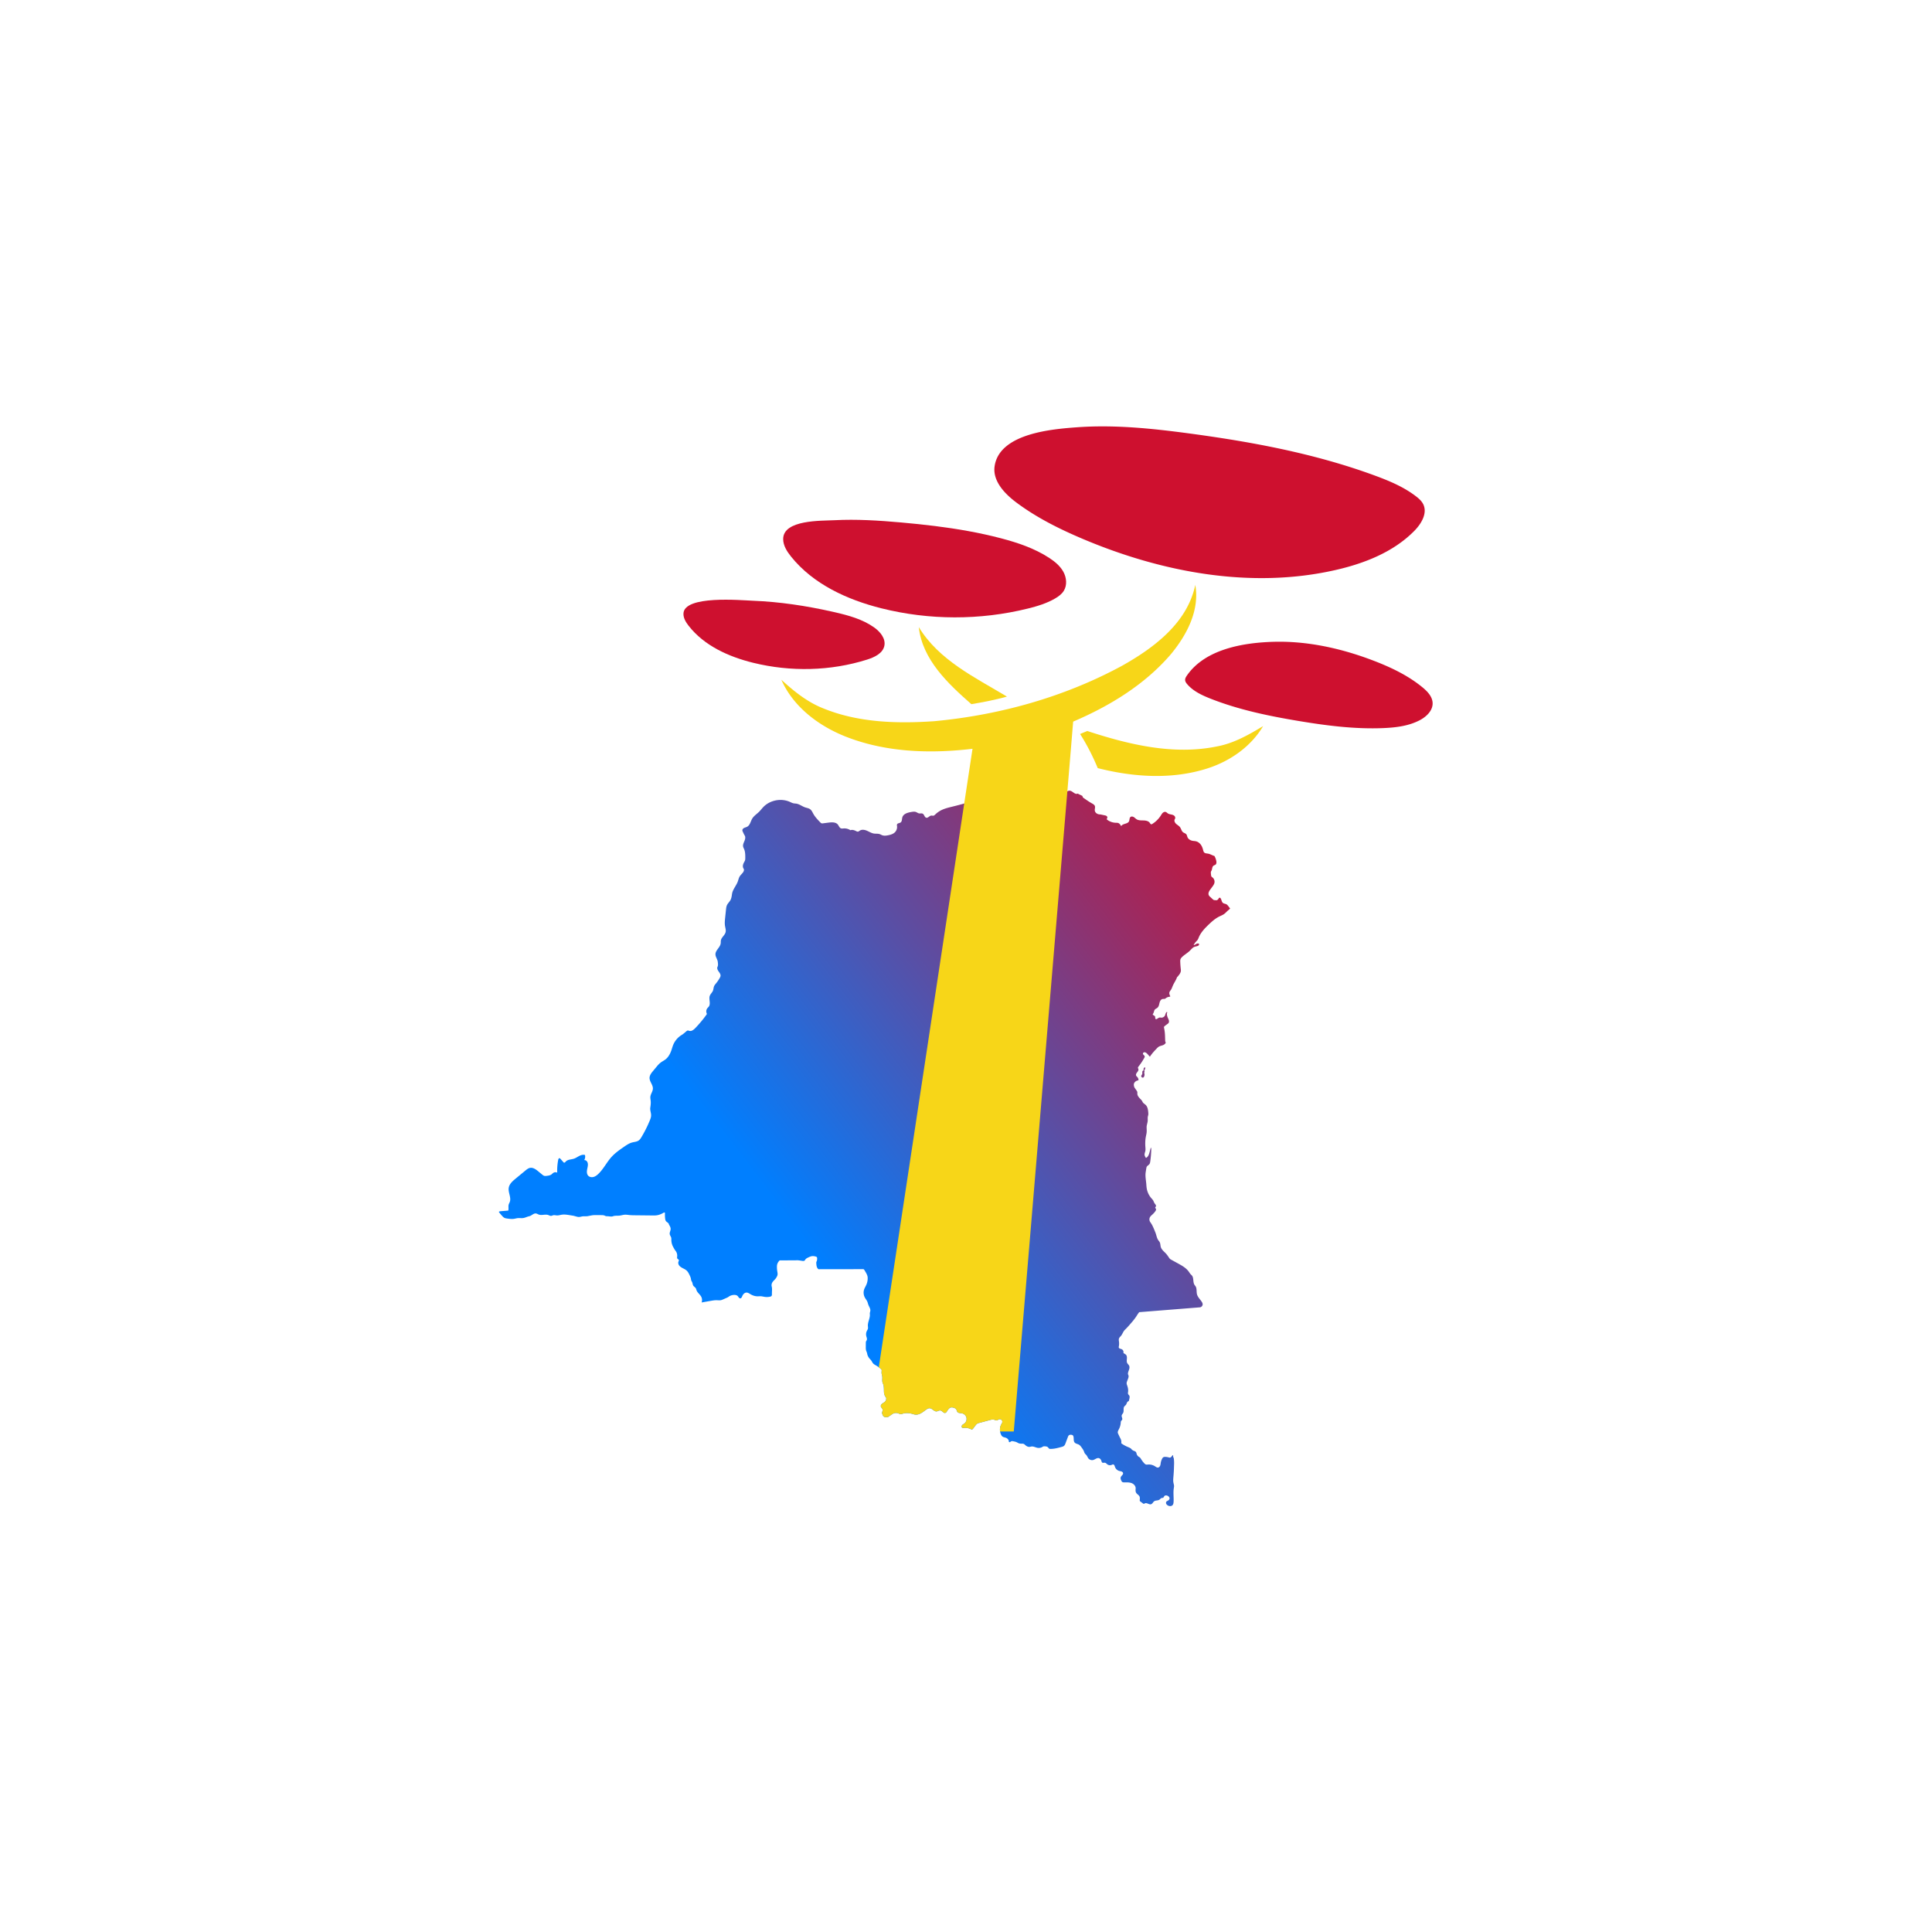
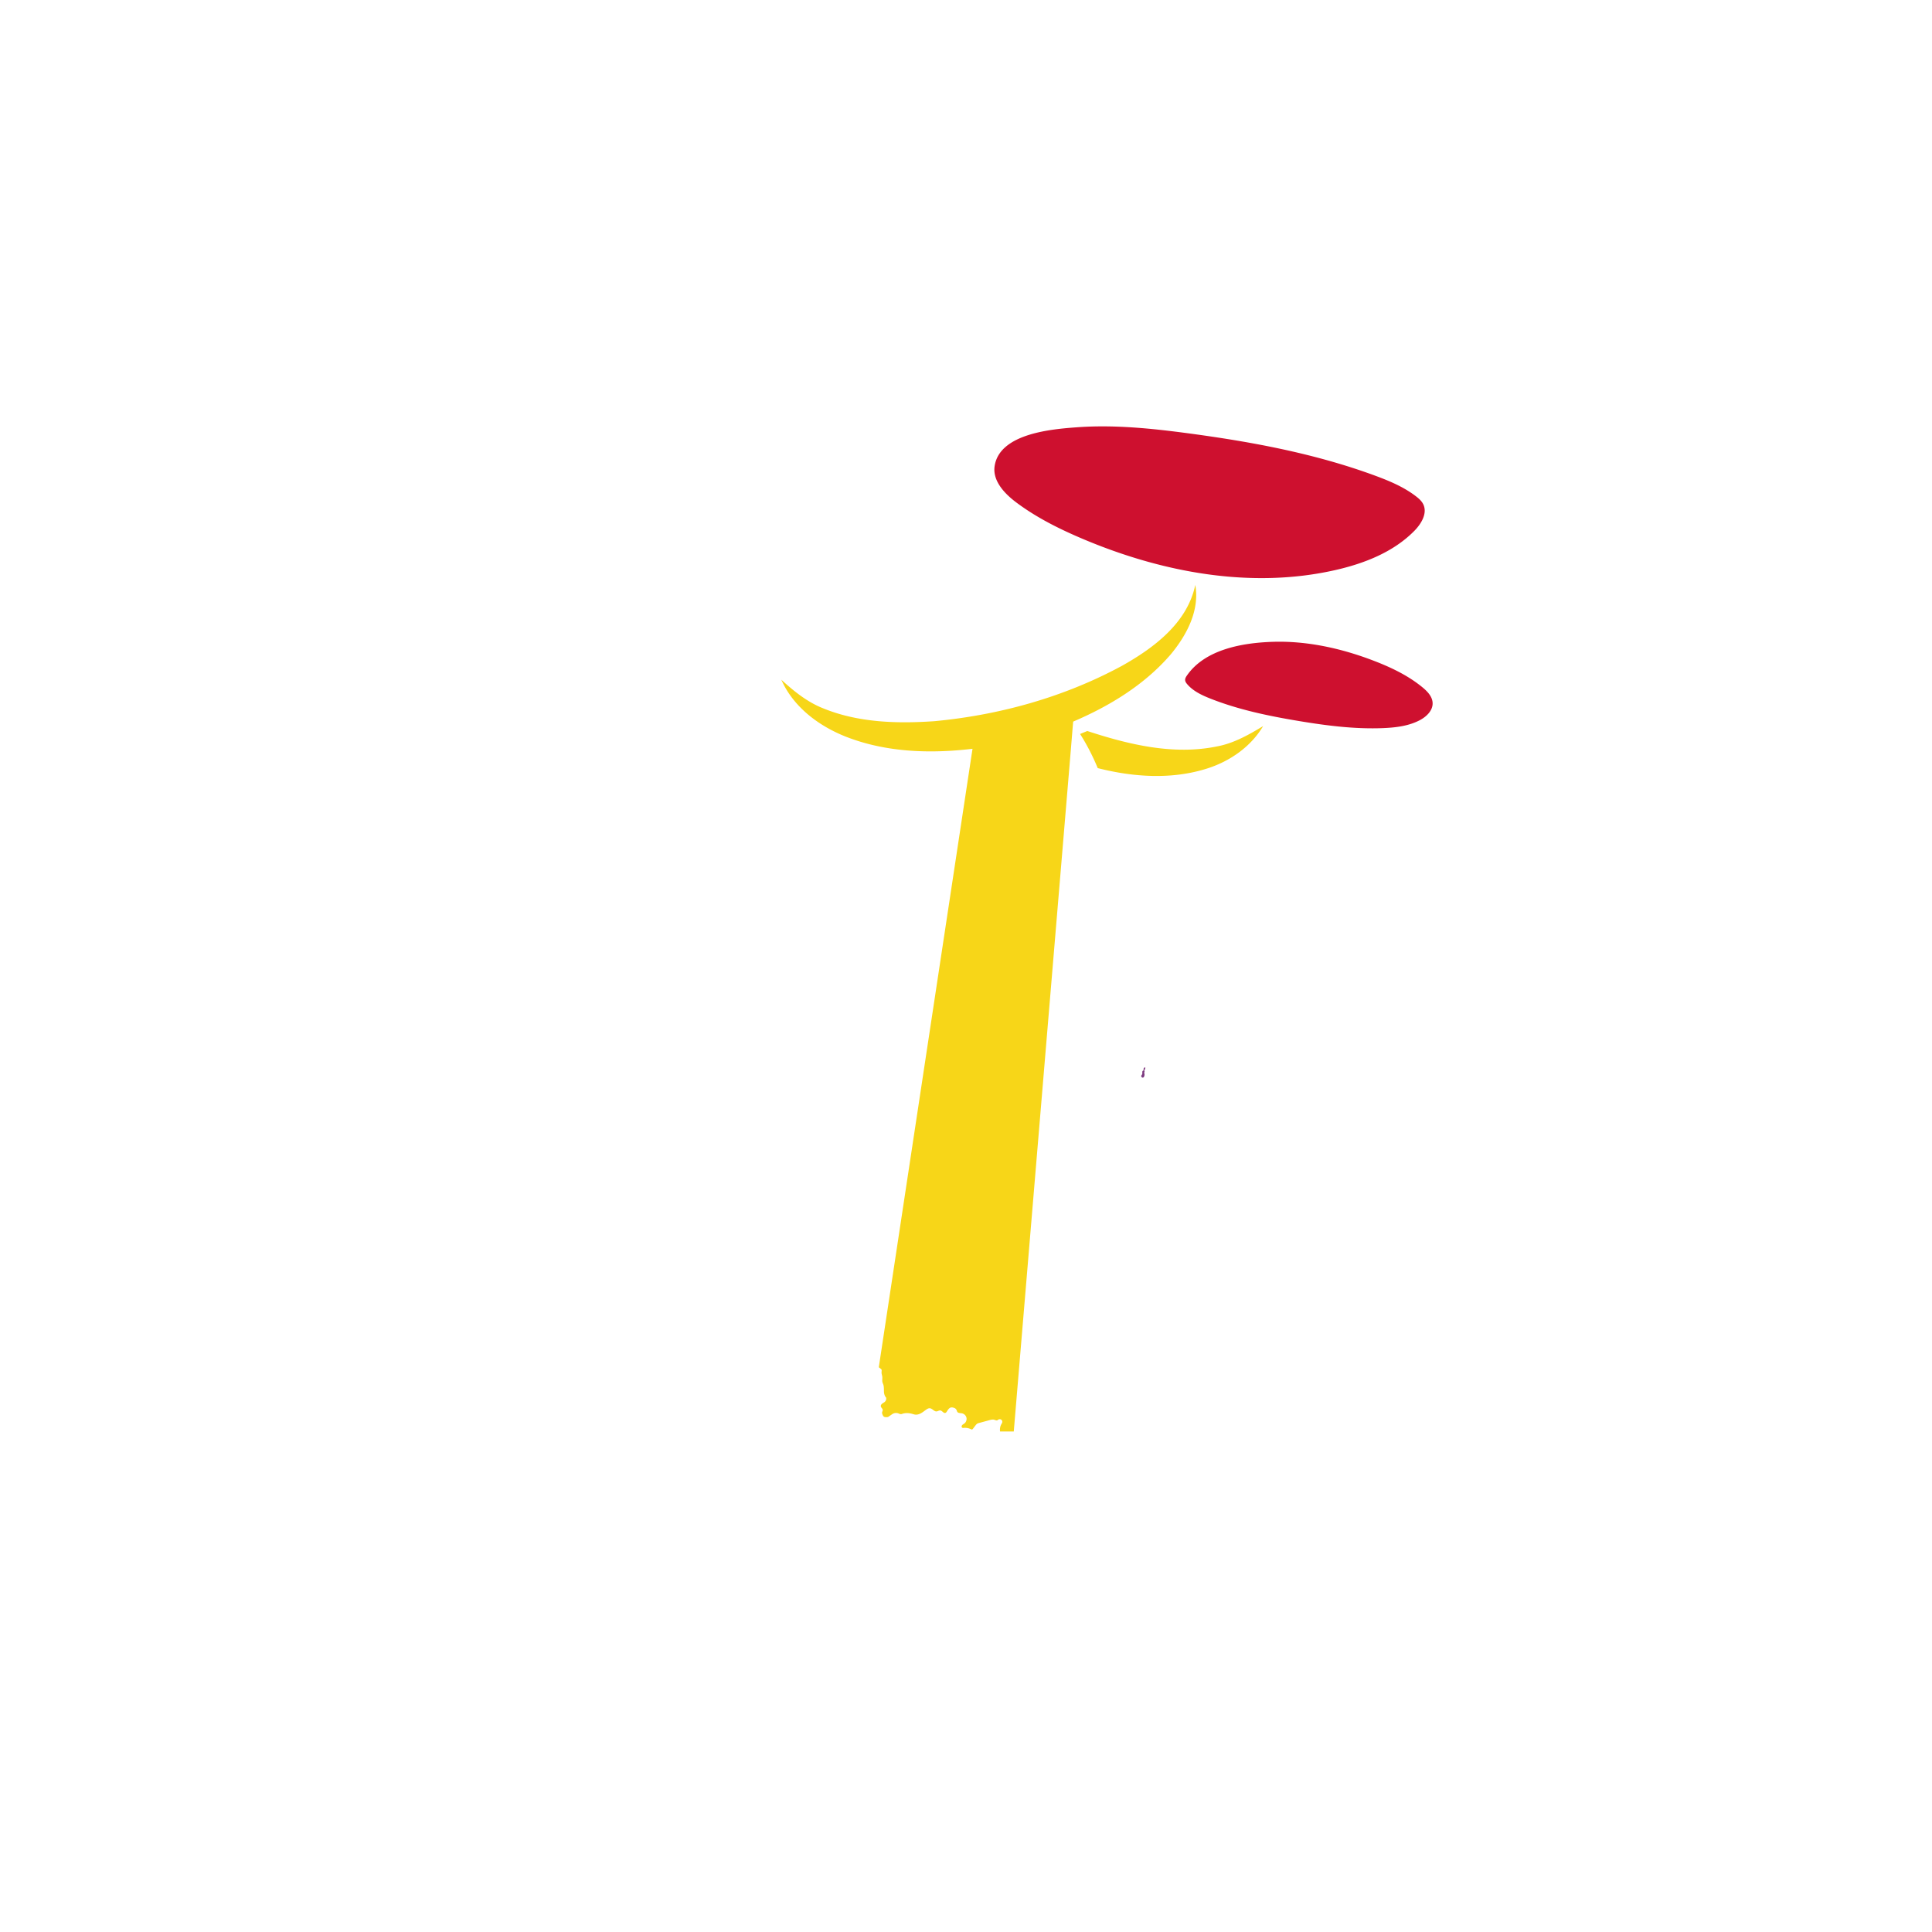
<svg xmlns="http://www.w3.org/2000/svg" data-bbox="688.779 588.006 1289.101 1490.663" width="2666.667" height="2666.667" viewBox="0 0 2666.667 2666.667" data-type="ugc">
  <g>
    <defs>
      <linearGradient x1="0" y1="0" x2="1" y2="0" gradientUnits="userSpaceOnUse" gradientTransform="scale(-821.915 821.915) rotate(-37.451 1.086 3.036)" spreadMethod="pad" id="6842119a-9f04-48f0-8f77-907789f0a1de">
        <stop offset="0" stop-color="#c61437" />
        <stop offset=".737" stop-color="#007fff" />
        <stop offset="1" stop-color="#007fff" />
      </linearGradient>
      <linearGradient x1="0" y1="0" x2="1" y2="0" gradientUnits="userSpaceOnUse" gradientTransform="scale(-821.915 821.915) rotate(-37.451 1.01 3.062)" spreadMethod="pad" id="17011ffa-2bd9-4c30-ac14-14c4d6d28a2f">
        <stop offset="0" stop-color="#c61437" />
        <stop offset=".737" stop-color="#007fff" />
        <stop offset="1" stop-color="#007fff" />
      </linearGradient>
      <clipPath clipPathUnits="userSpaceOnUse" id="d66d5dd9-7c9b-4998-be61-ee1d8b420a16">
        <path d="M0 2000h2000V0H0Z" />
      </clipPath>
    </defs>
-     <path d="M1039.549 1180.994c-1.075-2.17-1.04-5.085-3.036-6.456-1.388-.954-3.333-.763-4.789-1.631-1.337-.798-2.17-2.412-3.68-2.812-.627-.16-1.275-.072-1.926.017-.41.055-.823.111-1.232.105-1.666-.034-3.124-1.058-4.738-1.475-4.096-1.058-8.07 2.048-10.759 5.311-.469.572-.954 1.197-1.649 1.475-1.613.659-3.332-.781-4.252-2.274-.92-1.492-2.203-3.957-3.887-4.426-.398-.12-.798-.225-1.197-.329a316.898 316.898 0 0 0-12.113-3.192c-3.974-.99-8.018-1.91-11.679-3.749a25.667 25.667 0 0 1-6.161-4.373c-.556-.521-1.128-1.111-1.891-1.267-.411-.087-.833-.03-1.256.026-.346.046-.692.092-1.035.061-1.909-.192-3.281-2.672-5.153-2.222-1.875.452-2.014 3.332-3.732 4.199-.671.341-1.422.295-2.182.249-.52-.031-1.043-.062-1.549.029-1.18.208-2.151 1.059-3.297 1.475-1.424.505-3.002.261-4.512.036-3.817-.626-8.382-1.84-9.494-5.554-.554-1.857-.225-4.251-1.821-5.362-1.179-.816-3.141-.642-3.68-1.979-.224-.555-.086-1.197-.016-1.805.295-2.325-.573-4.789-2.273-6.438-1.823-1.752-4.374-2.515-6.855-3.001-2.031-.417-4.183-.695-6.143-.017-.955.346-1.822.901-2.794 1.214-1.875.607-3.94.278-5.883.572-2.551.4-4.773 1.875-7.149 2.881-2.361 1.023-5.242 1.562-7.411.156-.59-.382-1.146-.919-1.858-1.041-.919-.156-1.769.433-2.62.833-1.665.798-3.574 1.301-5.274.607a11.029 11.029 0 0 1-6.857 1.858c-1.005-.07-2.08-.261-3.036.12-1.562.66-2.082 2.604-3.158 3.923-2.169 2.602-6.16 2.412-9.51 1.995-1.944-.26-3.887-.502-5.814-.746-.503-.069-1.023-.122-1.51.035-.572.174-1.006.608-1.404 1.041-2.622 2.707-5.26 5.449-7.098 8.729-.954 1.7-1.735 3.609-3.314 4.772-1.476 1.093-3.42 1.32-5.173 1.926-3.106 1.041-5.778 3.298-9.006 3.853-1.059.174-2.135.156-3.193.399-1.25.278-2.378.902-3.557 1.423-9.129 4.113-20.721 1.857-27.645-5.397-1.475-1.544-2.759-3.296-4.286-4.808-2.36-2.342-5.329-4.164-7.064-7.01-1.77-2.881-2.289-6.837-5.258-8.468-.955-.538-2.064-.747-3.071-1.216-.989-.469-1.927-1.352-1.927-2.463 0-.555.244-1.093.487-1.615.589-1.266 1.145-2.585 1.891-3.765 1.093-1.701.504-3.957-.278-5.813-.781-1.875-1.753-3.853-1.302-5.831.192-.85.626-1.597.955-2.395 1.284-2.933 1.267-6.23 1.25-9.44-.018-.66-.018-1.32-.174-1.979-.243-.989-.85-1.856-1.319-2.777-.919-1.752-1.423-3.921-.52-5.692.225-.416.52-.816.624-1.284.07-.347.035-.711-.035-1.059-.538-2.394-2.898-3.886-4.233-5.953-.938-1.457-1.354-3.157-1.875-4.806-1.51-4.772-5.57-8.798-6.23-13.745-.294-2.186-.624-4.442-1.7-6.35-.99-1.735-2.569-3.107-3.436-4.911-.712-1.492-.903-3.176-1.077-4.825-.278-2.742-.572-5.467-.849-8.208-.313-2.864-.608-5.762-.158-8.608.349-2.152 1.129-4.339.608-6.455-.763-3.211-4.287-5.275-4.876-8.538-.19-1.024-.052-2.1-.209-3.124-.572-4.199-5.414-7.028-5.414-11.245-.017-2.777 2.1-5.137 2.412-7.879.174-1.613.486-3.627-.26-5.067-.816-1.544.105-3.42 1.128-4.842 1.007-1.422 2.204-2.967 1.961-4.702-.103-.66-.416-1.285-.729-1.874a37.362 37.362 0 0 0-3.766-5.588c-.798-.972-1.665-1.927-2.151-3.072-.642-1.509-.607-3.21-1.214-4.72-.782-1.909-2.535-3.315-3.247-5.258-1.283-3.524 1.181-7.913-.919-11.02-.487-.712-1.162-1.25-1.684-1.944-1.075-1.406-1.336-3.384-.676-5.033.105-.278.243-.573.191-.867-.035-.225-.156-.399-.278-.573a123.968 123.968 0 0 0-11.61-13.952c-1.631-1.683-3.748-3.472-6.039-2.95-.659.156-1.301.503-1.961.364-.486-.086-.885-.417-1.249-.729-1.579-1.319-3.089-2.759-4.842-3.818-3.886-2.343-7.011-5.952-8.763-10.134-.782-1.893-1.302-3.887-1.961-5.814-1.233-3.558-3.089-7.011-6.022-9.335-1.631-1.269-3.522-2.153-5.154-3.403-1.718-1.319-3.107-2.984-4.477-4.633a702.009 702.009 0 0 0-3.35-4.043c-1.7-2.048-3.489-4.321-3.575-6.994-.104-3.939 3.575-7.254 3.454-11.21-.104-2.968-2.325-5.501-2.621-8.469-.121-1.319.157-2.638.313-3.957.295-2.359-.017-4.911-.383-7.27-.415-2.69.886-5.362.834-8.088-.035-1.909-.729-3.713-1.458-5.466a126.248 126.248 0 0 0-8.451-16.851c-.816-1.354-1.666-2.706-2.95-3.609-1.962-1.389-4.512-1.458-6.82-2.082-3.072-.817-5.762-2.673-8.382-4.477-4.529-3.125-9.093-6.299-12.807-10.361-5.05-5.519-8.33-12.513-13.727-17.666-1.44-1.389-3.088-2.655-5.015-3.176-1.927-.52-4.182-.156-5.537 1.318-1.231 1.372-1.473 3.385-1.266 5.225.209 1.839.781 3.626.937 5.466.087 1.267-.034 2.586-.677 3.679-.642 1.093-1.873 1.909-3.123 1.77 1.023 1.457 1.231 3.558.798 5.276-1.978.589-4.096-.07-5.935-1.007-1.822-.936-3.523-2.169-5.466-2.812-2.881-.954-6.403-.728-8.452-2.966-.538-.591-1.181-1.388-1.909-1.112-.242.105-.434.312-.606.504-.99 1.128-1.979 2.256-2.968 3.366-.278.33-.625.695-1.059.712-.764.034-1.146-.903-1.301-1.65a59.249 59.249 0 0 1-1.042-13.327c-1.267.642-2.881.556-4.06-.225-.694-.452-1.215-1.093-1.875-1.596-1.388-1.024-3.175-1.268-4.893-1.493-.903-.104-1.822-.226-2.69.052-.781.243-1.406.765-2.031 1.268a664.786 664.786 0 0 0-4.043 3.332c-2.499 2.03-5.449 4.215-8.624 3.592-1.771-.347-3.263-1.546-4.652-2.69a4286.404 4286.404 0 0 0-10.308-8.503c-3.088-2.551-6.369-5.432-7.011-9.372-.799-4.877 2.742-9.944 1.111-14.611-.348-.973-.902-1.858-1.181-2.847-.537-1.995.14-4.182-.415-6.178l-8.122-.676c-.678-.053-1.91-.399-1.51-.937a64.284 64.284 0 0 1 3.297-3.939c.66-.712 1.354-1.423 2.205-1.892.989-.521 2.116-.677 3.21-.817 2.238-.312 4.512-.607 6.751-.294 1.352.191 2.654.608 4.025.745.863.083 1.735.052 2.606.021 1.144-.04 2.285-.081 3.398.137 1.927.364 3.853 1.405 5.762 1.787 2.551.502 4.529 3.245 7.098 2.863.99-.138 1.857-.746 2.794-1.093 1.577-.594 3.286-.437 5-.279 1.64.151 3.285.302 4.822-.207 1.041-.348 2.048-.989 3.158-.868.661.07 1.25.417 1.909.59 1.336.347 2.725-.121 4.113-.155 1.614-.053 3.193.485 4.79.728 2.776.434 5.588-.016 8.347-.451a163.58 163.58 0 0 1 3.141-.503c1.823-.296 3.767-1.077 5.588-1.336 1.528-.209 3.02.398 4.547.59.815.103 1.648.085 2.464.085.371-.008.768.009 1.163.026.399.018.796.035 1.162.027 1.267.243 2.516.469 3.765.711.747.139 1.494.278 2.257.365 1.059.104 2.135.104 3.211.104 1.96 0 3.938 0 5.9-.052.902-.017 1.839-.052 2.69-.382.503-.191.955-.468 1.475-.607.451-.121.919-.121 1.387-.121.674.005 1.383-.079 2.098-.163 1.346-.157 2.711-.315 3.89.128 2.151.798 4.547.398 6.819.659 1.736.192 3.402.763 5.12.904 1.822.154 3.645-.174 5.466-.349 1.875-.173 3.767-.189 5.658-.208 6.004-.07 12.008-.121 18.013-.19 1.457-.018 2.932-.035 4.373.19 2.43.347 4.721 1.337 6.838 2.568.433.261 1.058.504 1.387.121.174-.207.174-.501.158-.763-.07-1.822 0-3.643.225-5.449.104-.885.277-1.786.798-2.516.485-.642 1.215-1.042 1.839-1.562.624-.503 1.336-1.25 1.285-2.047.902-1.441 1.822-2.985 1.752-4.685-.069-1.754-1.215-3.42-.954-5.155.208-1.353 1.232-2.464 1.544-3.784.174-.711.122-1.439.139-2.169.018-2.081.434-4.181 1.285-6.107.381-.851.832-1.667 1.301-2.482.52-.92 1.023-1.841 1.683-2.656 1.337-1.631 1.996-3.801 1.77-5.901-.069-.744-.243-1.596.191-2.22.433-.643 1.406-.903 1.58-1.666.103-.522-.209-1.007-.416-1.51-.556-1.389-.053-3.055.902-4.217.954-1.179 2.308-1.943 3.644-2.638 1.353-.693 2.741-1.371 3.853-2.377 1.44-1.301 2.307-3.089 3.141-4.842.554-1.162 1.092-2.343 1.318-3.609.122-.608.157-1.231.364-1.823.209-.572.591-1.074.851-1.612.485-1.043.573-2.205.989-3.265.433-1.074 1.614-1.803 2.429-2.62.695-.693.851-1.752 1.198-2.672.971-2.603 3.592-4.251 4.876-6.717.937-1.804 1.094-3.989.4-5.899 3.123.555 6.246 1.111 9.353 1.649 2.03.364 4.079.711 6.126.677 1.51-.018 3.02-.243 4.495.051.85.174 1.666.538 2.464.885 1.041.452 2.083.902 3.123 1.371.746.33 1.562.66 2.205 1.146a10.06 10.06 0 0 0 6.35 2.03c1.146-.034 2.344-.295 3.159-1.11.469-.451.764-1.042 1.18-1.545.417-.504 1.006-.955 1.649-.902 1.059.104 1.544 1.319 1.961 2.29.781 1.892 2.412 3.714 4.46 3.696 1.458-.016 2.725-.919 3.991-1.666 2.326-1.387 4.998-2.273 7.722-2.22.816.016 1.649.105 2.464.105 1.701-.019 3.35-.522 5.034-.73a15.32 15.32 0 0 1 5.258.295c.417.104.832.226 1.162.504.642.554.66 1.543.625 2.394-.069 2.517.434 5.084-.191 7.531a5.545 5.545 0 0 0 .329 3.731c.834 1.84 2.604 3.072 3.819 4.687.469.607.867 1.266 1.215 1.959.225.469.451.956.573 1.459.329 1.372 0 2.811-.227 4.199a26.051 26.051 0 0 0-.329 4.338c0 .521.018 1.025.069 1.545.26 2.013 1.267 3.818 2.777 5.172l16.711.104c2.221.208 4.443-.261 6.647-.59.868-.139 1.857-.209 2.516.382.312.295.503.694.747 1.041.728 1.058 1.943 1.648 3.088 2.169 1.354.625 2.742 1.25 4.235 1.354 1.128.07 2.273-.157 3.366-.452.417-.121.833-.259 1.111-.574.347-.396.365-.988.365-1.526-.018-.815-.035-1.666-.33-2.429-.139-.365-.348-.695-.451-1.058-.14-.487-.105-1.007-.087-1.511.139-1.908.312-3.956 1.562-5.396.208-.243.451-.452.746-.555.295-.106.711-.296.92-.07l45.535.052c.574-.174.937-.728 1.25-1.25.296-.504.608-1.024.903-1.527 1.18-1.961 2.203-3.87 2.29-6.159a16.529 16.529 0 0 0-1.353-7.134c-.781-1.805-1.892-3.47-2.447-5.362-.798-2.689-.4-5.674.972-8.121.763-1.406 1.839-2.639 2.463-4.096.435-1.024.661-2.134 1.042-3.177.659-1.804 1.84-3.435 2.065-5.327.191-1.492-.677-2.758-.503-4.251.486-4.165-2.239-8.139-2.031-12.321.052-1.024.261-2.064 0-3.055-.19-.745-.659-1.387-1.006-2.083a7.894 7.894 0 0 1-.641-5.448c.329-1.371 1.023-2.795.503-4.113-.226-.554-.66-1.006-.835-1.58-.12-.38-.138-.779-.138-1.179-.017-1.388-.034-2.776-.034-4.165-.018-1.562-.035-3.158.573-4.599.346-.832.66-1.492.798-2.377a10.776 10.776 0 0 1 2.291-5.015c.676-.817 1.457-1.528 2.064-2.378.66-.936 1.094-2.048 1.857-2.897.781-.886 1.858-1.423 2.881-2.015a30.24 30.24 0 0 0 2.985-1.96 32.177 32.177 0 0 0 2.256-1.805c.243-.208.487-.416.607-.712.122-.294.122-.607.104-.919-.035-.763-.156-1.509-.121-2.273.052-1.319.537-2.569.711-3.853.226-1.683-.086-3.383.07-5.049.156-1.51 1.059-2.864 1.336-4.357.382-2.116.329-4.146.382-6.281.034-1.094.208-2.187.556-3.229.26-.833.624-1.648 1.179-2.325.191-.225.399-.433.503-.712.088-.19.122-.416.122-.624a4.562 4.562 0 0 0-1.336-3.505c-.799-.799-1.874-1.284-2.795-1.961-.901-.694-1.683-1.77-1.474-2.898.242-1.371 1.821-2.222 1.944-3.609.103-1.025-.643-1.944-.677-2.969-.018-.607.19-1.179.416-1.735.329-.867.695-1.77 1.44-2.29.816-.556 1.857-.556 2.847-.538.503.017 1.023.017 1.492.19.469.175.884.486 1.284.799.971.712 2.048 1.405 3.038 2.082 1.821 1.267 4.25 1.579 6.333.833.867-.312 1.718-.816 2.655-.799.625 0 1.215.244 1.822.434 3.349 1.059 7.01.712 10.395-.277.782-.227 1.58-.486 2.394-.607 2.17-.331 4.391.38 6.318 1.457 1.925 1.076 3.627 2.516 5.431 3.765 1.041.712 2.204 1.39 3.47 1.337 2.673-.121 4.478-3.506 7.151-3.279.607.051 1.181.294 1.735.538.712.277 1.458.555 2.204.433 1.926-.295 3.176-3.019 5.067-2.532.851.224 1.371 1.039 1.823 1.786.815 1.319 1.701 2.638 3.002 3.452 1.319.8 3.072.435 4.512-.102a4.32 4.32 0 0 0 2.447-2.395c.208-.538.329-1.129.642-1.633.972-1.457 3.141-1.197 4.859-1.543 2.222-.434 4.113-2.273 4.616-4.477.52-2.204-.382-4.686-2.169-6.058-.763-.572-1.666-.971-2.274-1.7-.607-.712-.798-1.944-.051-2.534.537-.433 1.283-.347 1.977-.277a13.714 13.714 0 0 0 7.047-1.336c.381-.192.797-.4 1.214-.312.468.069.798.468 1.093.85.798 1.041 1.58 2.082 2.378 3.124.589.762 1.181 1.527 2.012 2.031.608.363 1.303.554 1.978.745 3.524.955 7.029 1.909 10.552 2.864 1.649.45 3.401.902 5.051.433 1.074-.295 2.185-.972 3.209-.538.382.174.695.485 1.042.711.866.538 2.047.538 2.897-.033.851-.556 1.319-1.65 1.146-2.639-.139-.781-.589-1.44-.973-2.117-1.266-2.256-1.7-4.963-1.3-7.515a11.46 11.46 0 0 1 1.215-3.695c.26-.486.572-.972.988-1.337 1.267-1.145 3.263-1.007 4.704-1.926 1.128-.693 2.325-2.152 2.151-3.454-.052-.503.625-.781 1.093-.607.469.157.817.556 1.267.781.729.383 1.614.226 2.413.052 1.197-.242 2.395-.485 3.488-1.007.538-.26 1.041-.59 1.579-.832a6.405 6.405 0 0 1 2.325-.591c.331-.021.669-.015 1.009-.011.816.013 1.635.025 2.359-.317.571-.261 1.006-.713 1.474-1.129 1.216-1.093 2.76-2.013 4.391-1.874.694.052 1.353.295 2.046.382 2.205.277 4.27-1.06 6.457-1.405a7.355 7.355 0 0 1 4.616.832c.4.225.78.504 1.215.642.555.173 1.18.139 1.77.104.92-.07 1.926-.156 2.673-.711.797-.591 1.319-1.891 2.307-1.926 4.113-.157 8.174.936 12.129 2.03.869.226 1.755.486 2.448 1.04.886.73 1.32 1.858 1.719 2.916.764 2.066 1.544 4.113 2.308 6.178.294.781.625 1.614 1.319 2.065.641.434 1.492.451 2.273.365.555-.052 1.129-.157 1.526-.52.279-.244.469-.592.592-.937.762-2.119-.106-4.79 1.334-6.525 1.147-1.354 3.194-1.442 4.687-2.379.972-.624 1.666-1.578 2.342-2.498 1.025-1.407 2.049-2.811 2.673-4.426.26-.642.434-1.335.815-1.925.435-.659 1.076-1.145 1.58-1.736.816-.937 1.197-1.997 1.839-3.054 1.093-1.736 3.385-2.638 5.346-2.082 1.994.554 3.766 2.394 5.778 1.926 1.389-.313 2.308-1.666 2.724-3.02.175-.59.313-1.249.817-1.596.47-.336 1.055-.267 1.655-.197.394.046.794.091 1.173.022.989-.173 1.648-1.058 2.446-1.666 1.251-.954 3.002-1.162 4.443-.572.538.226 1.059.556 1.632.503 1.145-.138 1.51-1.578 1.891-2.673.694-1.942 2.378-3.522 4.355-4.077.782-.209 1.615-.278 2.361-.573.762-.295 1.492-.867 1.613-1.665.279-1.614-1.735-2.604-2.343-4.131-.45-1.128-.034-2.429.469-3.54.226-.52.487-1.058.92-1.405.661-.538 1.597-.556 2.446-.556 2.553.034 5.208.157 7.568-.815 2.359-.99 4.182-3.159 3.973-5.71-.122-1.406-.207-2.915.47-4.13.884-1.58 2.863-2.343 3.574-3.992.504-1.179.261-2.516.191-3.782 0-.243 0-.503.087-.729.122-.278.381-.47.624-.66a262.4 262.4 0 0 0 2.621-1.961c.278-.208.59-.416.938-.399.363.017.641.277.954.45 1.047.592 2.218.124 3.406-.346 1.076-.425 2.165-.85 3.187-.486 1.389.504 1.927 2.187 3.124 3.036 1.527 1.077 3.75.574 5.311 1.58.902.573 1.544 1.631 2.585 1.823.434.086.886.016 1.285.207.693.313.867 1.216 1.371 1.789.832.936 2.376.798 3.487.189 1.077-.572 2.032-1.683 1.84-2.897-.14-.92-.902-1.631-1.735-2.083-.521-.277-1.076-.502-1.458-.937-.503-.59-.556-1.457-.278-2.169.278-.711.834-1.267 1.476-1.683 1.561-1.059 3.905-1.215 5.154.191.798.885.971 2.169 1.04 3.367.278 4.719-.52 9.51.226 14.177.123.729.261 1.458.261 2.187-.018 1.179-.417 2.309-.642 3.471-.382 1.961-.209 3.974-.035 5.969.225 2.69.451 5.554.539 8.244.051 1.387.085 2.758.138 4.13.035.781.051 1.561.051 2.342-.016 1.51-.104 3.037-.33 4.529-.103.573-.328.834-.538 1.337-.243.555-.016 1.162-.139 1.735a.378.378 0 0 1-.104.209c-.103.052-.224.017-.311-.052-.556-.4-.989-1.215-1.527-1.684-.347-.33-.747-.677-1.232-.763-.434-.087-.868.07-1.302.19-1.11.312-2.257.504-3.418.556-.765.052-1.597.017-2.258-.399-.606-.365-1.006-1.024-1.334-1.683a14.575 14.575 0 0 1-1.337-4.079c-.156-1.006-.226-2.031-.608-2.967-.382-.921-1.145-1.788-2.152-1.926-1.179-.157-2.203.676-3.21 1.318a11.722 11.722 0 0 1-7.324 1.806c-.607-.053-1.215-.157-1.804-.036-.85.191-1.527.851-2.117 1.493a28.241 28.241 0 0 0-3.245 4.338c-.313.503-.608 1.025-1.042 1.424-.381.329-.85.555-1.266.832a5.407 5.407 0 0 0-2.153 2.863c-.208.659-.294 1.371-.677 1.927-.537.798-1.527 1.128-2.428 1.423-.677.207-1.093.78-1.771.989-.868 1.614-2.759 2.309-4.46 3.019a31.843 31.843 0 0 0-6.282 3.489.865.865 0 0 0-.261.243c-.12.19-.085.433-.051.643.156 1.213-.052 2.48-.538 3.608-.243.573-.556 1.128-.851 1.683-.38.729-.729 1.476-1.058 2.221a84.377 84.377 0 0 0-.816 1.771c-.19.433-.398.867-.382 1.336.018 1.059.418 1.925.92 2.847a17.055 17.055 0 0 1 2.153 7.097c.051.711.085 1.475.503 2.048.243.346.625.607.85.954.851 1.319-.625 3.019-.365 4.565.174 1.041 1.076 1.787 1.545 2.741.971 2.013-.174 4.72 1.145 6.56.469.66 1.198 1.093 1.684 1.735.868 1.145.972 2.898 2.238 3.575.243.121.521.209.694.4.157.173.209.398.261.624.122.589.26 1.162.399 1.753.226 1.04.451 2.186-.052 3.124-.347.642-1.007 1.092-1.267 1.786-.278.677-.122 1.458-.018 2.188.296 2.169-.173 4.389-.901 6.455-.348.937-.677 1.908-.592 2.899.07.606.296 1.197.504 1.769.277.694.538 1.405.816 2.101.486 1.266.973 2.671.521 3.955-.122.365-.33.729-.434 1.111-.104.434-.069.868 0 1.302.226 1.283.781 2.463 1.162 3.696.382 1.232.556 2.621 0 3.783-.485 1.041-1.474 1.753-1.995 2.776-.694 1.336-.451 2.934-.33 4.443.121 1.51.035 3.211-1.058 4.252-.868.798-2.274 1.128-2.637 2.256l.207.434c0 1.197-.729 2.36-1.804 2.88-.573.279-1.215.383-1.805.608-.609.243-1.18.676-1.302 1.301-.088.382 0 .764.086 1.128.295 1.476.348 3.02.174 4.513-.138 1.198-.433 2.429-.053 3.557.401 1.162 1.424 1.961 2.188 2.915 1.267 1.546 1.891 3.523 3.089 5.119.677.885 1.509 1.632 2.291 2.431.884.884 1.718 1.821 2.55 2.758 3.141 3.523 6.299 7.081 8.73 11.124.624 1.041 1.353 1.996 2.1 2.95l62.733 4.998c1.614.087 3.018 1.614 2.967 3.228-.034 1.007-.555 1.925-1.111 2.778-1.701 2.48-4.025 4.649-4.772 7.565-.675 2.637.018 5.657-1.353 8.017-.399.642-.919 1.197-1.302 1.857-1.7 2.847-.504 6.925-2.585 9.51-.434.538-.973.972-1.44 1.476-.608.658-1.06 1.422-1.564 2.168-2.984 4.425-7.774 6.838-12.441 9.423-1.995 1.094-4.01 2.204-6.004 3.298-.417.242-.851.469-1.216.797a6.207 6.207 0 0 0-.798.955c-.988 1.371-1.873 2.829-2.985 4.113-2.03 2.36-4.858 4.252-5.761 7.236-.486 1.65-.347 3.471-1.128 4.998-.382.781-1.006 1.423-1.492 2.134-1.613 2.326-1.926 5.311-2.985 7.932-1.493 3.679-2.898 7.514-5.258 10.689-1.093 1.475-1.233 3.576-.365 5.171.66 1.197 1.788 2.066 2.777 2.986a19.877 19.877 0 0 1 2.811 3.227c.573.816 1.059 1.944.434 2.707-.173.225-.452.4-.537.678-.209.572.45 1.076.676 1.647.433 1.06-.624 2.049-1.284 2.968-.678.955-.973 2.117-1.562 3.124-.503.851-1.215 1.562-1.874 2.309a20.437 20.437 0 0 0-4.703 9.665c-.278 1.492-.399 3.02-.504 4.547-.312 4.303-1.319 8.658-.624 12.911.191 1.284.4 2.568.607 3.836.087.52.174 1.041.398 1.51.609 1.213 2.049 1.769 2.831 2.879.571.799.728 1.788.866 2.76.556 3.94.903 7.913 1.025 11.887.035.868.035 1.806-.469 2.517a341.64 341.64 0 0 1-1.18-4.564c-.608-2.273-1.354-4.79-3.384-6.005-.122-.069-.277-.138-.434-.121-.174.034-.294.226-.382.382-.468.833-.954 1.7-1.058 2.637-.157 1.441.554 2.812.815 4.235.243 1.336.088 2.707 0 4.06-.261 3.574-.156 7.202.521 10.743.278 1.371.625 2.758.78 4.165.192 1.84.019 3.556-.016 5.414-.035 2.238.954 4.373 1.127 6.612.105 1.457-.138 2.915.122 4.356.138.693.382 1.371.486 2.064.086.677.035 1.371-.016 2.065-.227 2.881-.627 6.023-2.708 8.053-.903.884-2.083 1.492-2.83 2.516-.4.572-.659 1.215-1.023 1.804-.417.626-.938 1.163-1.457 1.684-1.58 1.597-3.281 3.419-3.316 5.658-.016.589.087 1.179-.034 1.752-.121.555-.468 1.041-.781 1.526-.608.852-1.197 1.719-1.805 2.588-.677.971-.955 2.134-1.007 3.331-.104 2.135 1.841 3.957 3.922 4.443.312.051.643.121.816.381.139.209.122.486.07.747a4.907 4.907 0 0 1-1.128 2.359c-.47.539-1.076.99-1.319 1.666-.434 1.163.364 2.395 1.127 3.366.765.99 1.58 2.17 1.215 3.35-.155.469-.469.886-.45 1.371 0 .434.295.816.572 1.164a64.15 64.15 0 0 1 6.074 9.127c.208.364.399.747.399 1.163-.035 1.249-1.857 1.891-1.857 3.141 0 .728.729 1.318 1.458 1.387.728.052 1.458-.294 2.047-.728 1.423-1.058 2.378-2.654 3.714-3.853a42.582 42.582 0 0 0 2.343 3.246c1.423 1.753 2.968 3.401 4.529 5.031.781.818 1.562 1.65 2.552 2.204 1.197.696 2.62.903 3.939 1.389 1.301.469 2.759 1.51 3.089 2.864-.572.573-.643 1.458-.661 2.273-.051 1.423-.085 2.829-.137 4.251-.088 2.795-.348 5.538-.955 8.261-.087.4-.19.798-.105 1.181.14.572.643.989 1.112 1.336.728.555 1.492 1.11 2.238 1.648.52.364 1.058.747 1.406 1.286.52.831.503 1.908.225 2.844-.277.955-.763 1.805-1.146 2.726a11.137 11.137 0 0 0-.814 3.001c-.07.521-.07.885.052 1.337.12.415.277.746.208 1.197-.018.052-.018.104-.052.139a.335.335 0 0 1-.122.034c-1.146.157-1.752-2.793-2.047-3.47-.626-1.406-2.152-2.378-3.698-2.361-.694.018-1.37.208-2.046.088-1.094-.192-1.893-1.111-2.916-1.546-.243-.103-.52-.173-.781-.103-.451.138-.66.641-.695 1.11-.034.451.035.938-.104 1.371-.277.954-1.37 1.372-2.186 1.926a.657.657 0 0 0-.226.209c-.155.243.018.572.173.833a9.732 9.732 0 0 1 1.007 2.308c.192.625.312 1.301.677 1.857.678 1.024 2.03 1.388 2.95 2.221.92.798 1.371 1.978 1.684 3.158.294 1.18.485 2.395.988 3.488.504 1.111 1.39 2.118 2.587 2.377.92.192 1.943-.069 2.758.366.278.138.503.346.746.538.729.572 1.597.936 2.466 1.215.641.207 1.595.12 2.047.589.086.087-.625 1.388-.712 1.684-.174.676-.363 1.37-.278 2.047.14 1.232 1.094 2.188 1.77 3.227.8 1.25 1.233 2.673 1.823 4.044 1.302 3.037 3.368 5.745 4.391 8.904.693.537.92.883 1.458 1.561 1.075 1.372 2.186 2.828 2.446 4.546.157.92.035 1.858-.069 2.794a88.492 88.492 0 0 0-.504 7.115c-.034.868-.034 1.77.261 2.587.295.815.867 1.509 1.493 2.133 2.428 2.43 5.535 4.114 8.017 6.491 1.197 1.145 2.238 2.446 3.557 3.436 1.058.799 2.308.989 3.592 1.336.678.174 1.406.33 1.962.781.536.451.815 1.319.381 1.874-.85.487-1.926.174-2.777-.294-.85-.469-1.666-1.094-2.638-1.233a14.69 14.69 0 0 0 2.447 3.627c.643.694 1.337 1.319 1.841 2.117.433.676.693 1.423.988 2.169 2.1 5.12 6.005 9.285 9.996 13.121 3.436 3.314 7.063 6.558 11.349 8.676 1.701.833 3.489 1.509 5.016 2.62.954.677 1.787 1.527 2.604 2.36 1.057 1.094 2.515 2.134 3.573 3.229-.503.675-1.024 1.369-1.527 2.046-.763 1.007-1.544 2.031-2.689 2.552-.99.451-2.188.469-3.073 1.093-1.596 1.111-1.509 3.524-2.671 5.05-.157.209-.348.399-.591.469-.399.138-.832-.104-1.111-.434-.277-.33-.451-.73-.694-1.076-.711-1.007-2.151-1.406-3.296-.92-.78-.277-1.614.191-2.222.746-.936.851-1.874 1.719-2.811 2.569-.486.433-.989.885-1.301 1.475-.59 1.023-.539 2.324-.122 3.453.399 1.111 1.111 2.1 1.822 3.054.59.815 1.197 1.614 1.788 2.43.954 1.284 1.909 2.621 2.238 4.164.434 2.03-.381 4.27-2.013 5.537-.383.311-.833.571-1.094.989-.225.364-.312.798-.364 1.232a28.646 28.646 0 0 0-.243 2.741c0 .313-.017.625.07.92.104.399.365.729.555 1.093.886 1.666.573 3.992 2.065 5.155.695.538 1.666.677 2.309 1.284.866.833.866 2.204.676 3.401a16.414 16.414 0 0 1-1.648 4.824l-.331.591c-2.064.572-3.87 1.752-5.951 2.29-1.614.416-3.558.209-4.704 1.423-.642.694-.849 1.666-1.075 2.586-.486 1.943-1.214 3.852-2.395 5.449-1.198 1.614-2.864 2.916-4.789 3.419-1.164.311-2.395.311-3.592.52-2.239.399-4.496 1.666-5.38 3.765-.417.99-.521 2.118-1.181 2.952-.851 1.075-2.359 1.353-3.435 2.204-1.615 1.283-1.927 3.609-3.158 5.258-1.077 1.439-2.778 2.273-4.078 3.488-1.32 1.231-2.24 3.315-1.25 4.807.676 1.023.468 2.429-.4 3.315-.85.867-2.117 1.214-3.314 1.474-1.198.243-2.465.451-3.489 1.11-.746.504-1.353 1.233-2.204 1.51-1.041.347-2.221-.12-3.036-.85-.815-.746-1.372-1.717-1.961-2.655a28.38 28.38 0 0 0-8.938-8.886c-.312-.19-.66-.398-1.024-.363-.711.034-1.11.815-1.508 1.405-1.372 2.014-4.114 2.516-6.544 2.585-2.446.07-5.049-.086-7.133 1.181-1.039.643-1.874 1.614-2.915 2.256-1.04.642-2.497.919-3.452.138-1.25-1.023-.834-3.071-1.562-4.529-1.441-2.898-6.526-2.082-8.053-4.946-.815 1.389-1.788 2.898-3.349 3.315-.643.174-1.301.139-1.96.156a15.566 15.566 0 0 0-9.111 3.09c-.174.12-.347.26-.435.451-.243.555.33 1.127.468 1.735.174.659-.225 1.371-.798 1.77-.573.399-1.266.538-1.943.677-1.458.312-2.915.608-4.373.92-1.267-.035-2.655.277-3.731.937-1.093.677-1.927 1.787-2.1 3.036-.225 1.614.607 3.332.018 4.842-.487 1.232-1.753 1.926-2.898 2.568-2.986 1.666-5.797 3.628-8.609 5.589-.26.191-.52.381-.728.624-.365.452-.468 1.076-.711 1.614-1.094.59-3.072 1.475-4.165 2.048-.312.174-.625.347-.971.225-2.588-1.041-4.721 2.551-7.48 3.037-1.007.191-1.961-.069-2.864-.537-1.388-.695-2.69-1.893-4.044-2.742-.571-.365-1.197-.678-1.613-1.215-.799-1.024-.729-2.62-1.788-3.367-.989-.694-2.377-.156-3.384.538-.989.694-1.978 1.58-3.21 1.615-1.718.016-2.915-1.667-4.408-2.569-2.03-1.215-4.911-.781-6.49.989-.399.45-.729.971-1.267 1.232-.589.278-1.301.156-1.943.33-1.285.329-1.979 1.718-3.003 2.567-2.793 2.327-7.6.435-10.29 2.898-.591.539-1.06 1.286-1.806 1.546-.606.19-1.267.035-1.891-.087a20.742 20.742 0 0 0-10.603.59c-1.111.381-2.223.85-3.401.989-.254.034-.51.05-.766.05-2.362 0-4.71-1.409-5.76-3.538" fill="url(#6842119a-9f04-48f0-8f77-907789f0a1de)" transform="matrix(1.333 0 0 -1.333 0 2666.667)" />
    <path d="M1184.232 894.136c-.135-.403-.076-.841-.099-1.265-.024-.425-.173-.895-.556-1.08-.123-.058-.262-.083-.372-.164a.713.713 0 0 1-.214-.295c-.463-1.036.118-2.337-.408-3.342-.203-.386-.548-.683-.735-1.075a1.575 1.575 0 0 1 .226-1.674c.738-.849 1.88-.743 2.404.175a4.927 4.927 0 0 1 .465 3.641c-.091.343-.221.706-.099 1.04.079.218.26.397.299.627.055.318-.174.611-.234.928-.108.567.324 1.073.585 1.587a2.87 2.87 0 0 1 .139 2.233c-.573-.328-1.192-.709-1.401-1.336" fill="url(#17011ffa-2bd9-4c30-ac14-14c4d6d28a2f)" transform="matrix(1.333 0 0 -1.333 0 2666.667)" />
    <g clip-path="url(#d66d5dd9-7c9b-4998-be61-ee1d8b420a16)" transform="matrix(1.333 0 0 -1.333 0 2666.667)">
-       <path d="M1005.792 1271.367c12.423 2.078 24.78 4.472 36.886 7.818-33.07 19.884-70.688 37.772-91.32 72.027 3.682-33.719 30.311-58.647 54.434-79.845" fill="#f7d618" />
      <path d="M1212.323 1323c-27.054-31.48-63.15-53.467-101.103-69.693l-.486-5.658-1.821-22.247-3.697-44.234-42.448-507.094-13.049-155.803h-14.178c-.4 2.552.034 5.259 1.301 7.515.382.677.833 1.336.972 2.117.173.99-.295 2.082-1.146 2.639-.85.571-2.031.571-2.898.033-.346-.225-.659-.537-1.041-.711-1.024-.433-2.135.243-3.21.538-1.649.469-3.401.018-5.05-.433-3.523-.955-7.028-1.909-10.551-2.865-.677-.19-1.371-.38-1.979-.745-.832-.504-1.423-1.267-2.012-2.03-.798-1.042-1.58-2.083-2.378-3.124-.295-.382-.624-.781-1.093-.851-.417-.086-.833.122-1.215.313a13.7 13.7 0 0 1-7.046 1.336c-.694-.069-1.44-.156-1.977.277-.747.59-.557 1.823.051 2.534.608.729 1.51 1.128 2.273 1.701 1.788 1.371 2.69 3.853 2.17 6.057-.504 2.203-2.395 4.043-4.617 4.477-1.717.347-3.886.087-4.858 1.544-.313.504-.434 1.094-.643 1.632a4.314 4.314 0 0 1-2.447 2.395c-1.44.537-3.193.901-4.511.103-1.302-.815-2.187-2.134-3.002-3.452-.452-.748-.972-1.563-1.823-1.788-1.891-.486-3.141 2.238-5.067 2.534-.746.121-1.492-.157-2.204-.434-.555-.243-1.128-.486-1.736-.538-2.672-.227-4.477 3.158-7.149 3.279-1.267.053-2.43-.625-3.471-1.337-1.804-1.249-3.506-2.689-5.432-3.765-1.926-1.076-4.147-1.787-6.317-1.457-.815.121-1.613.381-2.394.607-3.385.989-7.046 1.336-10.395.277-.607-.19-1.197-.433-1.823-.433-.937-.018-1.787.486-2.654.798-2.083.746-4.512.433-6.334-.832-.99-.677-2.066-1.371-3.037-2.083-.4-.313-.816-.624-1.285-.798-.468-.174-.988-.174-1.492-.192-.989-.017-2.03-.017-2.846.538-.746.521-1.111 1.423-1.44 2.291-.226.555-.434 1.128-.416 1.736.034 1.023.78 1.943.676 2.968-.122 1.387-1.701 2.238-1.943 3.609-.209 1.128.573 2.204 1.474 2.897.921.678 1.996 1.164 2.795 1.961a4.566 4.566 0 0 1 1.336 3.506c0 .208-.035.434-.122.624-.104.279-.312.487-.503.712-.555.677-.92 1.492-1.18 2.325a11.33 11.33 0 0 0-.555 3.229c-.053 2.135 0 4.165-.382 6.281-.278 1.493-1.18 2.847-1.336 4.357-.156 1.666.156 3.366-.07 5.048-.174 1.286-.659 2.536-.711 3.854-.036.764.087 1.51.121 2.273.017.313.017.624-.104.919-.121.296-.364.504-.607.712a31.89 31.89 0 0 1-2.256 1.805l17.735 116.999 70.717 466.746 8.59 56.678-.018-.018c-43.956-5.206-89.771-3.748-131.385 12.651-27.939 11.107-54.161 30.699-66.534 58.847 12.964-11.853 26.847-23.133 43.349-29.606 36.218-14.837 76.427-15.948 114.952-13.31 67.68 6.317 134.752 24.989 194.587 57.458 33.111 18.62 67.437 44.27 75.732 83.645 4.685-26.534-8.937-52.026-25.354-71.844" fill="#f7d618" />
      <path d="M1260.326 1227.655c-45.169-9.349-91.484 1.846-134.47 15.922a791.776 791.776 0 0 1-7.467-3.091c7.143-11.215 13.175-23.072 18.271-35.337 37.128-9.421 77.042-12.1 113.932-.194 23.264 7.522 44.703 22.458 57.305 43.687-14.883-8.975-30.242-17.75-47.571-20.987" fill="#f7d618" />
      <path d="M1052.248 1480.292c21.042-15.76 44.768-27.588 68.98-37.829 82.164-34.753 174.303-51.974 261.31-32.27 30.142 6.826 60.238 18.597 81.932 40.607 7.287 7.394 13.821 18.325 9.212 27.626-1.661 3.35-4.562 5.905-7.527 8.183-12.673 9.736-27.644 15.978-42.643 21.495-51.963 19.109-106.32 30.729-161.105 39.143a1642.941 1642.941 0 0 1-31.966 4.573c-38.15 5.095-76.796 9.056-115.305 6.248-25.556-1.862-80.027-6.232-85.231-40.12-2.332-15.183 10.048-28.447 22.343-37.656" fill="#ce102f" />
-       <path d="M912.645 1370.625c49.509-12.419 102.062-12.51 151.612-.263 9.862 2.438 19.718 5.403 28.467 10.563 3.361 1.984 6.618 4.364 8.705 7.662 3.74 5.909 2.975 13.868-.424 19.978-3.397 6.111-9.034 10.657-14.901 14.46-14.95 9.688-32.08 15.48-49.308 20.02-11.307 2.979-22.729 5.458-34.227 7.554-22.914 4.177-46.129 6.834-69.341 8.905-23.026 2.055-46.193 3.544-69.312 2.339-13.302-.694-52.939.672-52.968-19.466-.009-6.776 3.915-12.898 8.154-18.184 22.885-28.536 58.063-44.669 93.543-53.568" fill="#ce102f" />
      <path d="M1473.032 1288.698a122.583 122.583 0 0 1-5.572 4.333c-13.773 10.096-29.512 17.377-45.502 23.486-33.165 12.67-68.772 20.586-104.417 19.397-30.792-1.026-69.728-7.666-88.547-34.903-.973-1.408-1.924-2.983-1.836-4.691.083-1.629 1.095-3.05 2.156-4.286 6.242-7.268 15.274-11.466 24.188-14.979 29.132-11.48 59.998-17.89 90.884-23.045 29.187-4.872 58.736-8.678 88.299-7.402 12.859.554 26.017 2.173 37.412 8.156 6.945 3.645 13.612 10.029 13.307 17.866-.256 6.57-5.303 11.881-10.372 16.068" fill="#ce102f" />
-       <path d="M897.935 1317.548c7.601 2.401 16.137 6.418 17.766 14.221 1.585 7.597-4.376 14.692-10.719 19.163-11.935 8.415-26.388 12.36-40.62 15.63-.794.182-1.588.363-2.383.542-27.069 6.101-54.636 10.274-82.382 11.363-12.367.485-71.432 5.931-71.912-13.402-.115-4.637 2.516-8.876 5.368-12.534 16.118-20.67 41.501-32.097 66.958-38.343 38.671-9.49 79.956-8.636 117.924 3.36" fill="#ce102f" />
    </g>
  </g>
</svg>